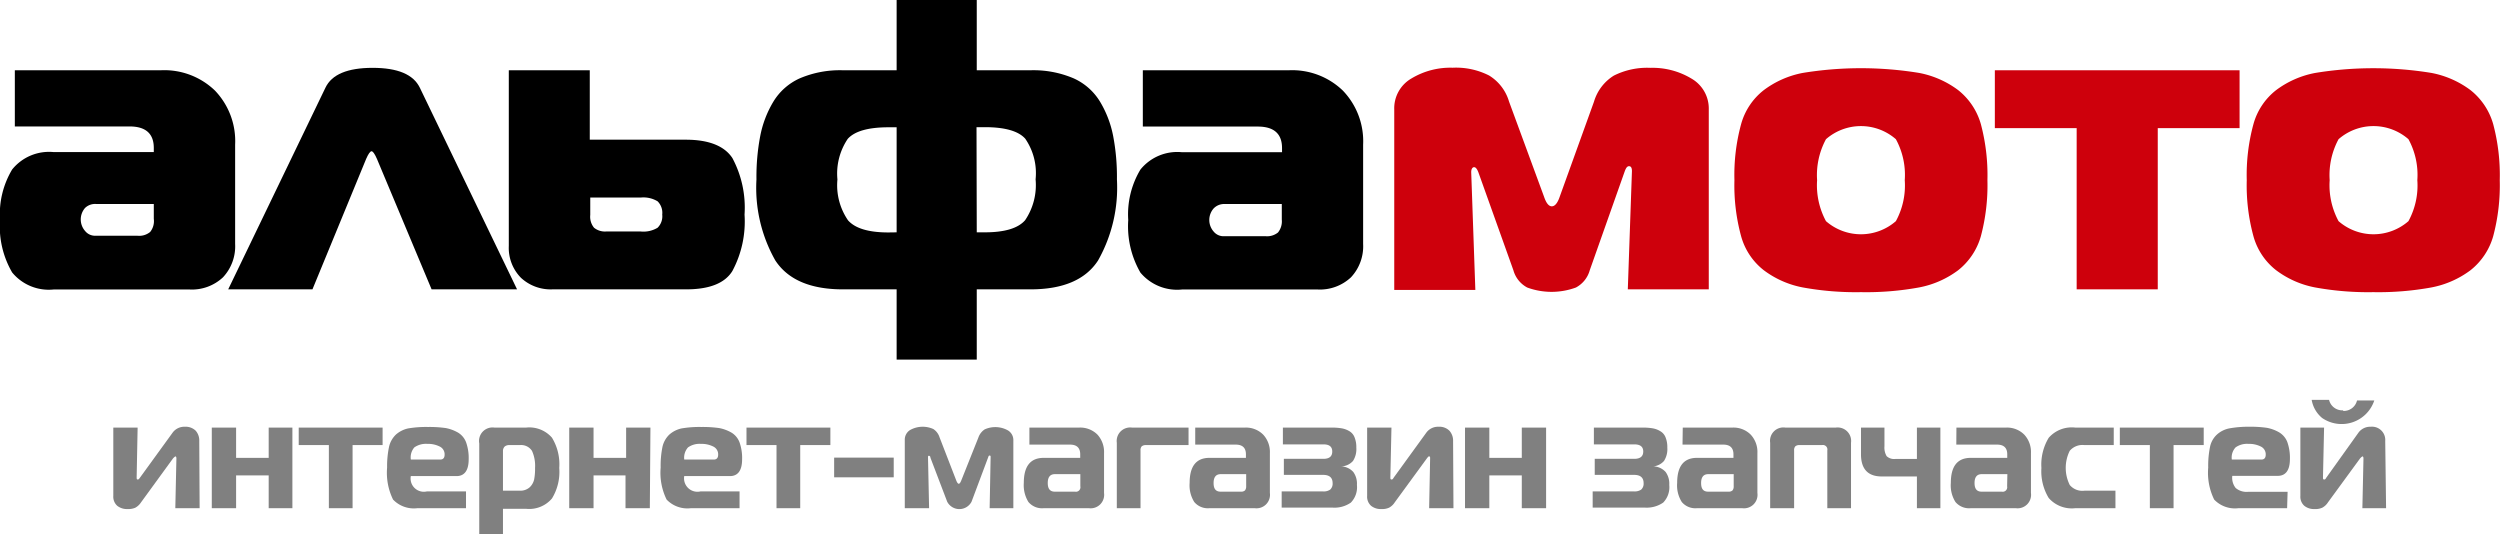
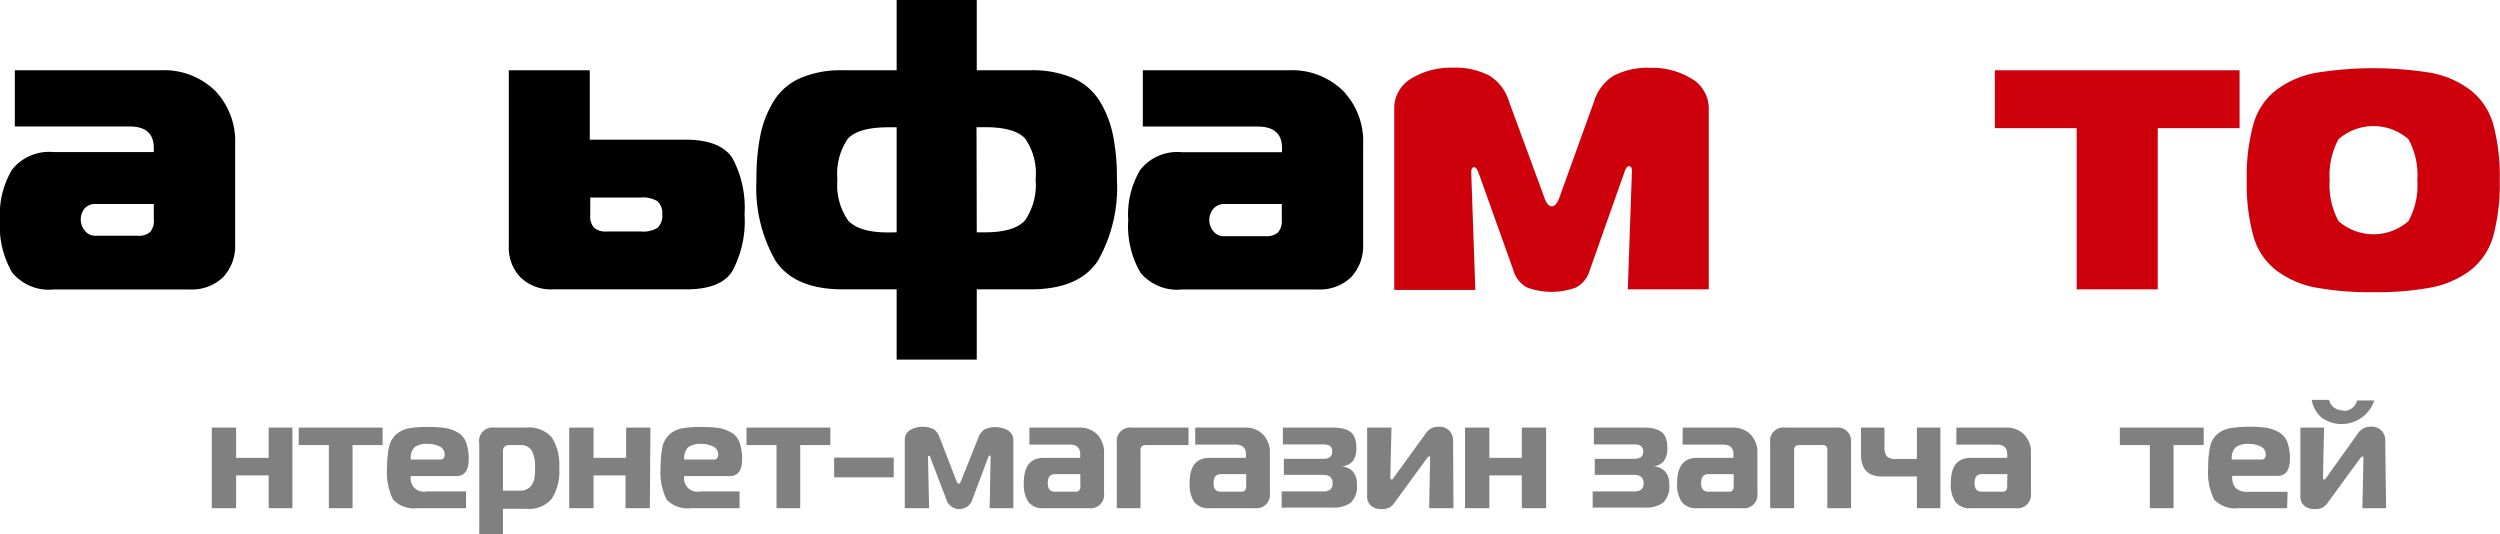
<svg xmlns="http://www.w3.org/2000/svg" viewBox="0 0 205.63 43.92">
  <defs>
    <style>.cls-1{fill:#ce000c;}.cls-2{fill:gray;}</style>
  </defs>
  <title>Ресурс 1</title>
  <g id="Слой_2" data-name="Слой 2">
    <g id="Слой_1-2" data-name="Слой 1">
      <path d="M1.22,5.78h12a6,6,0,0,1,4.46,1.67,6,6,0,0,1,1.66,4.45v8.16a3.73,3.73,0,0,1-1,2.75,3.73,3.73,0,0,1-2.76,1H4.42A3.9,3.9,0,0,1,1,22.41a7.53,7.53,0,0,1-1-4.32,7.16,7.16,0,0,1,1-4.15,3.9,3.9,0,0,1,3.42-1.43h8.23v-.34q0-1.77-2-1.77H1.22Zm11.43,11H7.92A1.19,1.19,0,0,0,7,17.1,1.44,1.44,0,0,0,7,19a1.05,1.05,0,0,0,.86.39h3.44a1.42,1.42,0,0,0,1.05-.31A1.42,1.42,0,0,0,12.65,18Z" />
-       <path d="M35.5,23.8,31,13.06c-.18-.41-.33-.62-.44-.62s-.26.21-.44.62L25.7,23.8H18.77l8-16.59c.52-1.09,1.82-1.63,3.88-1.63s3.35.54,3.88,1.63l8,16.59Z" />
      <path d="M56.44,23.8h-11a3.59,3.59,0,0,1-2.59-.95,3.51,3.51,0,0,1-1-2.62V5.78h6.66v5.71h7.89c1.9,0,3.18.51,3.84,1.51a8.64,8.64,0,0,1,1,4.65,8.63,8.63,0,0,1-1,4.64C59.62,23.3,58.34,23.8,56.44,23.8Zm-7.89-7.55v1.43a1.42,1.42,0,0,0,.31,1.05,1.42,1.42,0,0,0,1,.31H52.7a2.24,2.24,0,0,0,1.39-.31,1.32,1.32,0,0,0,.38-1.08,1.33,1.33,0,0,0-.38-1.09,2.24,2.24,0,0,0-1.39-.31Z" />
      <path d="M73.75,0h6.59V5.78h4.42a8.41,8.41,0,0,1,3.54.66,4.88,4.88,0,0,1,2.19,1.94,8.67,8.67,0,0,1,1.07,2.81,17.9,17.9,0,0,1,.31,3.57,12.2,12.2,0,0,1-1.55,6.66q-1.54,2.38-5.56,2.38H80.34v5.78H73.75V23.8H69.33q-4,0-5.56-2.38a12.11,12.11,0,0,1-1.55-6.66,17.9,17.9,0,0,1,.31-3.57A8.67,8.67,0,0,1,63.6,8.38a4.88,4.88,0,0,1,2.19-1.94,8.41,8.41,0,0,1,3.54-.66h4.42Zm0,19.11V10.47h-.68c-1.66,0-2.77.32-3.34.95a5.1,5.1,0,0,0-.85,3.34,5.09,5.09,0,0,0,.87,3.36c.58.66,1.68,1,3.32,1Zm6.59,0H81c1.63,0,2.74-.33,3.32-1a5.16,5.16,0,0,0,.86-3.36,5,5,0,0,0-.85-3.34c-.56-.63-1.67-.95-3.33-.95h-.68Z" />
      <path d="M94,5.78h12a6,6,0,0,1,4.45,1.67,6,6,0,0,1,1.67,4.45v8.16a3.73,3.73,0,0,1-1,2.75,3.73,3.73,0,0,1-2.76,1H97.24a3.93,3.93,0,0,1-3.44-1.39,7.62,7.62,0,0,1-1-4.32,7.16,7.16,0,0,1,1-4.15,3.9,3.9,0,0,1,3.42-1.43h8.23v-.34q0-1.77-2-1.77H94Zm11.43,11h-4.73a1.19,1.19,0,0,0-.88.37,1.44,1.44,0,0,0,0,1.89,1.05,1.05,0,0,0,.86.39h3.44a1.42,1.42,0,0,0,1-.31,1.46,1.46,0,0,0,.31-1.05Z" />
      <path class="cls-1" d="M133.62,14.14l-2.86,8.09a2.3,2.3,0,0,1-1.14,1.42,5.8,5.8,0,0,1-4,0,2.3,2.3,0,0,1-1.14-1.42l-2.86-8c-.11-.32-.24-.48-.37-.48s-.24.14-.24.41l.34,9.69h-6.67V9a2.83,2.83,0,0,1,1.42-2.55,6.21,6.21,0,0,1,3.38-.88,6,6,0,0,1,3,.64,3.75,3.75,0,0,1,1.64,2.14L127,16.18c.18.53.39.79.64.79s.47-.26.65-.79l2.82-7.82a3.78,3.78,0,0,1,1.63-2.14,6.09,6.09,0,0,1,3-.64,6.21,6.21,0,0,1,3.38.88A2.84,2.84,0,0,1,140.55,9V23.8h-6.66l.34-9.72c0-.28-.08-.41-.24-.41S133.73,13.83,133.62,14.14Z" />
-       <path class="cls-1" d="M148.27,6a29.67,29.67,0,0,1,9.59,0,7.79,7.79,0,0,1,3.2,1.41,5.47,5.47,0,0,1,1.87,2.8,16.31,16.31,0,0,1,.54,4.61,16.31,16.31,0,0,1-.54,4.61,5.47,5.47,0,0,1-1.87,2.8,7.79,7.79,0,0,1-3.2,1.41,24.16,24.16,0,0,1-4.79.39,24.27,24.27,0,0,1-4.8-.39,7.75,7.75,0,0,1-3.19-1.41,5.35,5.35,0,0,1-1.87-2.8,15.91,15.91,0,0,1-.55-4.61,15.91,15.91,0,0,1,.55-4.61,5.35,5.35,0,0,1,1.87-2.8A7.75,7.75,0,0,1,148.27,6Zm1.92,5.45a6.22,6.22,0,0,0-.73,3.37,6.22,6.22,0,0,0,.73,3.37,4.37,4.37,0,0,0,5.75,0,6.13,6.13,0,0,0,.73-3.37,6.13,6.13,0,0,0-.73-3.37,4.37,4.37,0,0,0-5.75,0Z" />
      <path class="cls-1" d="M177.48,23.8h-6.67V10.54h-6.73V5.78h20.13v4.76h-6.73Z" />
      <path class="cls-1" d="M190.43,6A29.67,29.67,0,0,1,200,6a7.79,7.79,0,0,1,3.2,1.41,5.47,5.47,0,0,1,1.87,2.8,16.31,16.31,0,0,1,.54,4.61,16.31,16.31,0,0,1-.54,4.61,5.47,5.47,0,0,1-1.87,2.8,7.79,7.79,0,0,1-3.2,1.41,24.23,24.23,0,0,1-4.79.39,24.27,24.27,0,0,1-4.8-.39,7.75,7.75,0,0,1-3.19-1.41,5.35,5.35,0,0,1-1.87-2.8,15.91,15.91,0,0,1-.55-4.61,15.91,15.91,0,0,1,.55-4.61,5.35,5.35,0,0,1,1.87-2.8A7.75,7.75,0,0,1,190.43,6Zm1.92,5.45a6.22,6.22,0,0,0-.73,3.37,6.22,6.22,0,0,0,.73,3.37,4.37,4.37,0,0,0,5.75,0,6.13,6.13,0,0,0,.73-3.37,6.13,6.13,0,0,0-.73-3.37,4.37,4.37,0,0,0-5.75,0Z" />
-       <path class="cls-2" d="M16.42,41.8h-2l.09-4.08q0-.18-.09-.18s-.1.06-.2.18l-2.62,3.6a1.34,1.34,0,0,1-.47.44,1.42,1.42,0,0,1-.63.11,1.28,1.28,0,0,1-.86-.27,1,1,0,0,1-.32-.81V35.17h2l-.08,4.08c0,.12,0,.19.09.19s.12-.07.21-.19l2.67-3.68a1.2,1.2,0,0,1,1-.47,1.19,1.19,0,0,1,.88.32,1.21,1.21,0,0,1,.3.85Z" />
      <path class="cls-2" d="M24.05,41.8H22.1V39.1H19.42v2.7h-2V35.17h2v2.49H22.1V35.17h1.95Z" />
      <path class="cls-2" d="M29,41.8H27.05V36.61H24.57V35.17h6.9v1.44H29Z" />
      <path class="cls-2" d="M38.33,41.8h-4a2.36,2.36,0,0,1-2-.71,5,5,0,0,1-.49-2.63A7.77,7.77,0,0,1,32,36.75a2,2,0,0,1,.56-1,2.24,2.24,0,0,1,1-.51,8.92,8.92,0,0,1,1.65-.12,9.61,9.61,0,0,1,1.46.09,3.25,3.25,0,0,1,1,.37,1.58,1.58,0,0,1,.67.81,3.87,3.87,0,0,1,.21,1.39c0,.92-.35,1.38-1,1.38H33.79a1.09,1.09,0,0,0,1.32,1.26h3.22Zm-4.54-4h2.42c.24,0,.36-.14.36-.4a.71.71,0,0,0-.42-.68,2.12,2.12,0,0,0-1-.21,1.65,1.65,0,0,0-1.07.29A1.26,1.26,0,0,0,33.79,37.79Z" />
      <path class="cls-2" d="M40.67,35.17h2.6A2.47,2.47,0,0,1,45.4,36,4.19,4.19,0,0,1,46,38.49,4.18,4.18,0,0,1,45.4,41a2.45,2.45,0,0,1-2.13.85h-1.9v2.12H39.42v-7.5A1.11,1.11,0,0,1,40.67,35.17Zm.7,1.92v3.27h1.38a1.15,1.15,0,0,0,.83-.29,1.28,1.28,0,0,0,.36-.66,4.71,4.71,0,0,0,.07-.92,3,3,0,0,0-.25-1.4,1.06,1.06,0,0,0-1-.48h-.85a.59.59,0,0,0-.39.11A.51.51,0,0,0,41.37,37.09Z" />
      <path class="cls-2" d="M53.45,41.8h-2V39.1H48.82v2.7h-2V35.17h2v2.49H51.5V35.17h2Z" />
      <path class="cls-2" d="M60.83,41.8h-4a2.36,2.36,0,0,1-2-.71,5,5,0,0,1-.49-2.63,7.77,7.77,0,0,1,.15-1.71,2,2,0,0,1,.56-1,2.24,2.24,0,0,1,1-.51,8.8,8.8,0,0,1,1.64-.12,9.75,9.75,0,0,1,1.47.09,3.25,3.25,0,0,1,1,.37,1.58,1.58,0,0,1,.67.81,3.87,3.87,0,0,1,.21,1.39c0,.92-.35,1.38-1,1.38H56.28a1.1,1.1,0,0,0,1.33,1.26h3.22Zm-4.55-4h2.43c.24,0,.36-.14.36-.4a.71.71,0,0,0-.42-.68,2.13,2.13,0,0,0-1-.21,1.64,1.64,0,0,0-1.06.29A1.27,1.27,0,0,0,56.28,37.79Z" />
      <path class="cls-2" d="M65.82,41.8H63.87V36.61H61.4V35.17h6.9v1.44H65.82Z" />
      <path class="cls-2" d="M68.61,39.26V37.64h4.9v1.62Z" />
      <path class="cls-2" d="M81.27,37.64l-1.36,3.63a1.13,1.13,0,0,1-2,0l-1.38-3.62c0-.11-.07-.16-.12-.16s-.08,0-.08.13l.09,4.18h-2V36.21a.94.94,0,0,1,.42-.83,2.12,2.12,0,0,1,1.93-.09,1.27,1.27,0,0,1,.51.68l1.37,3.54c.07.18.14.28.21.28s.14-.1.21-.28L80.47,36a1.33,1.33,0,0,1,.52-.68,2.12,2.12,0,0,1,1.93.09.93.93,0,0,1,.43.83V41.8H81.4l.08-4.19c0-.09,0-.14-.08-.14S81.31,37.53,81.27,37.64Z" />
      <path class="cls-2" d="M84.67,35.17h4.09a2,2,0,0,1,1.51.58,2.12,2.12,0,0,1,.54,1.52v3.28a1.11,1.11,0,0,1-1.25,1.25H85.85a1.46,1.46,0,0,1-1.26-.51,2.63,2.63,0,0,1-.38-1.57c0-1.37.54-2.06,1.64-2.06h3v-.29c0-.53-.28-.8-.84-.8H84.67ZM88.86,39H86.77c-.39,0-.59.24-.59.73s.2.71.58.71h1.66a.37.37,0,0,0,.44-.44Z" />
      <path class="cls-2" d="M91.86,41.8V36.42a1.11,1.11,0,0,1,1.25-1.25h4.65v1.44H94.25a.51.51,0,0,0-.34.1.46.46,0,0,0-.1.34V41.8Z" />
      <path class="cls-2" d="M98.31,35.17h4.09a2,2,0,0,1,1.5.58,2.09,2.09,0,0,1,.55,1.52v3.28a1.11,1.11,0,0,1-1.25,1.25H99.48a1.45,1.45,0,0,1-1.25-.51,2.56,2.56,0,0,1-.38-1.57c0-1.37.54-2.06,1.63-2.06h3v-.29c0-.53-.28-.8-.84-.8H98.31ZM102.5,39h-2.09c-.39,0-.59.24-.59.73s.19.71.58.71h1.66a.46.46,0,0,0,.34-.1.51.51,0,0,0,.1-.34Z" />
      <path class="cls-2" d="M110.31,38.36v0a1.41,1.41,0,0,1,1,.46,1.64,1.64,0,0,1,.3,1.07,1.81,1.81,0,0,1-.5,1.45,2.35,2.35,0,0,1-1.53.41h-4.16V40.42h3.41a.92.92,0,0,0,.58-.15.65.65,0,0,0,.2-.53c0-.45-.26-.68-.78-.68h-3.23V37.74h3.25c.49,0,.73-.2.73-.6s-.24-.59-.73-.59h-3.33V35.17h4a4.79,4.79,0,0,1,.83.06,1.84,1.84,0,0,1,.63.23,1,1,0,0,1,.43.5,2.14,2.14,0,0,1,.15.86,1.8,1.8,0,0,1-.27,1.09A1.33,1.33,0,0,1,110.31,38.36Z" />
      <path class="cls-2" d="M119.55,41.8h-2l.08-4.08c0-.12,0-.18-.08-.18s-.1.06-.2.18l-2.63,3.6a1.26,1.26,0,0,1-.47.44,1.37,1.37,0,0,1-.63.11,1.26,1.26,0,0,1-.85-.27,1,1,0,0,1-.32-.81V35.17h2l-.09,4.08c0,.12,0,.19.1.19s.12-.07.2-.19l2.67-3.68a1.2,1.2,0,0,1,1-.47,1.17,1.17,0,0,1,.88.32,1.22,1.22,0,0,1,.31.85Z" />
      <path class="cls-2" d="M127.17,41.8h-2V39.1h-2.67v2.7h-2V35.17h2v2.49h2.67V35.17h2Z" />
      <path class="cls-2" d="M136,38.36v0a1.41,1.41,0,0,1,1,.46,1.64,1.64,0,0,1,.3,1.07,1.81,1.81,0,0,1-.5,1.45,2.39,2.39,0,0,1-1.53.41H131V40.42h3.41a.94.94,0,0,0,.58-.15.65.65,0,0,0,.2-.53c0-.45-.26-.68-.78-.68h-3.24V37.74h3.25c.49,0,.74-.2.74-.6s-.25-.59-.74-.59h-3.32V35.17h4a4.79,4.79,0,0,1,.83.06,1.72,1.72,0,0,1,.62.23,1,1,0,0,1,.44.5,2.14,2.14,0,0,1,.15.86,1.8,1.8,0,0,1-.27,1.09A1.33,1.33,0,0,1,136,38.36Z" />
      <path class="cls-2" d="M138.41,35.17h4.09a2,2,0,0,1,1.5.58,2.09,2.09,0,0,1,.55,1.52v3.28a1.11,1.11,0,0,1-1.25,1.25h-3.72a1.45,1.45,0,0,1-1.25-.51,2.56,2.56,0,0,1-.38-1.57c0-1.37.54-2.06,1.63-2.06h3v-.29c0-.53-.28-.8-.84-.8h-3.35ZM142.6,39h-2.09c-.39,0-.59.24-.59.73s.19.71.58.71h1.66a.46.46,0,0,0,.34-.1.51.51,0,0,0,.1-.34Z" />
      <path class="cls-2" d="M145.6,41.8V36.42a1.1,1.1,0,0,1,1.25-1.25H151a1.11,1.11,0,0,1,1.25,1.25V41.8h-1.95V37.05a.37.37,0,0,0-.44-.44H148a.48.48,0,0,0-.33.1.46.46,0,0,0-.1.34V41.8Z" />
      <path class="cls-2" d="M159.6,41.8h-1.93V39.19h-2.89q-1.71,0-1.71-1.83V35.17H155V36.7a1.4,1.4,0,0,0,.18.82.9.9,0,0,0,.72.23h1.77V35.17h1.93Z" />
      <path class="cls-2" d="M160.92,35.17H165a2,2,0,0,1,1.5.58,2.09,2.09,0,0,1,.55,1.52v3.28a1.11,1.11,0,0,1-1.25,1.25H162.1a1.46,1.46,0,0,1-1.26-.51,2.56,2.56,0,0,1-.38-1.57c0-1.37.54-2.06,1.64-2.06h3v-.29c0-.53-.28-.8-.84-.8h-3.35ZM165.11,39H163c-.39,0-.59.24-.59.73s.2.71.58.71h1.66a.37.37,0,0,0,.44-.44Z" />
-       <path class="cls-2" d="M174,41.8h-3.3a2.52,2.52,0,0,1-2.19-.84,4.23,4.23,0,0,1-.6-2.47,4.26,4.26,0,0,1,.6-2.48,2.52,2.52,0,0,1,2.19-.84h3.16v1.44h-2.41a1.37,1.37,0,0,0-1.21.47,3.16,3.16,0,0,0,0,2.81,1.35,1.35,0,0,0,1.21.47H174Z" />
      <path class="cls-2" d="M178.78,41.8h-1.95V36.61h-2.47V35.17h6.9v1.44h-2.48Z" />
      <path class="cls-2" d="M188.12,41.8h-4a2.36,2.36,0,0,1-2-.71,5,5,0,0,1-.49-2.63,7.77,7.77,0,0,1,.15-1.71,1.89,1.89,0,0,1,.56-1,2.14,2.14,0,0,1,1-.51A8.8,8.8,0,0,1,185,35.1a9.52,9.52,0,0,1,1.46.09,3.16,3.16,0,0,1,1,.37,1.59,1.59,0,0,1,.68.81,3.87,3.87,0,0,1,.21,1.39c0,.92-.35,1.38-1,1.38h-3.74a1.35,1.35,0,0,0,.28,1,1.39,1.39,0,0,0,1.05.31h3.22Zm-4.55-4H186c.24,0,.36-.14.36-.4a.71.71,0,0,0-.42-.68,2.13,2.13,0,0,0-1-.21,1.62,1.62,0,0,0-1.06.29A1.23,1.23,0,0,0,183.57,37.79Z" />
      <path class="cls-2" d="M196.26,41.8h-1.95l.09-4.08q0-.18-.09-.18s-.1.06-.2.18l-2.63,3.6a1.26,1.26,0,0,1-.47.44,1.37,1.37,0,0,1-.63.11,1.26,1.26,0,0,1-.85-.27,1,1,0,0,1-.32-.81V35.17h1.95l-.09,4.08c0,.12,0,.19.1.19s.12-.07.2-.19L194,35.57a1.2,1.2,0,0,1,1-.47,1.09,1.09,0,0,1,1.19,1.17Zm-3.53-8a1.12,1.12,0,0,0,1.14-.86h1.42A2.83,2.83,0,0,1,191,34.38a2.47,2.47,0,0,1-.86-1.49h1.43A1.12,1.12,0,0,0,192.73,33.75Z" />
    </g>
  </g>
</svg>